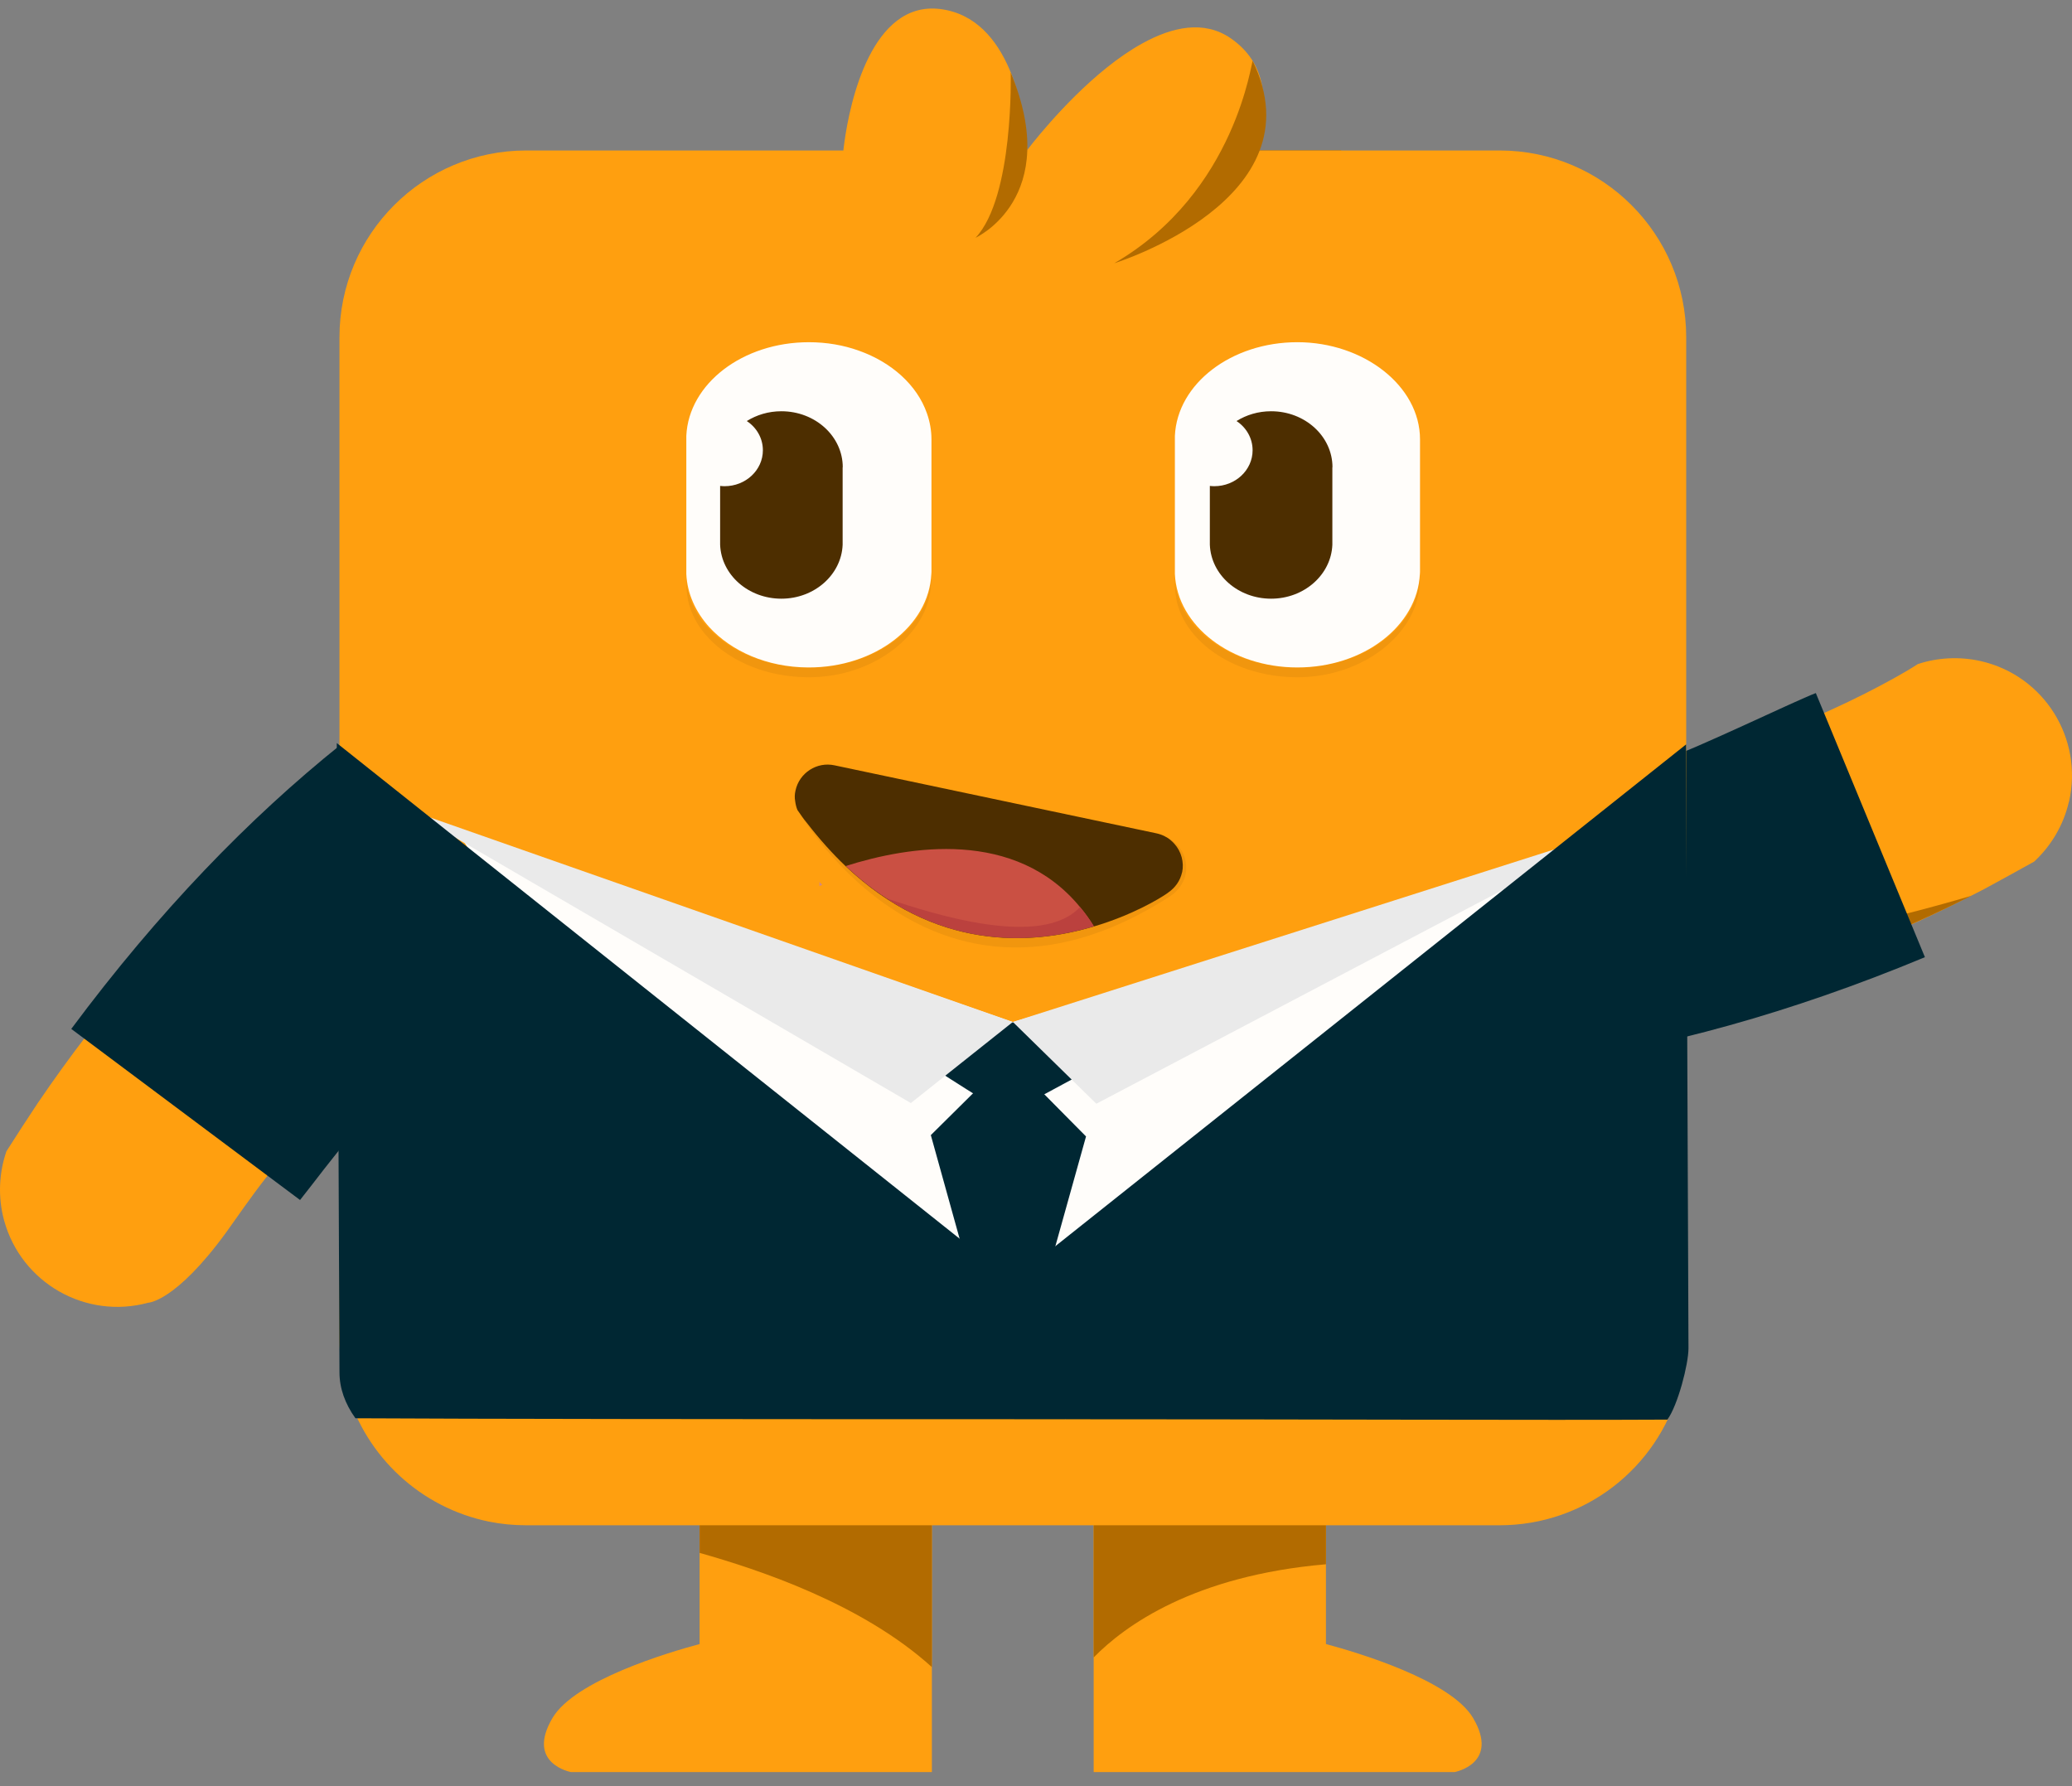
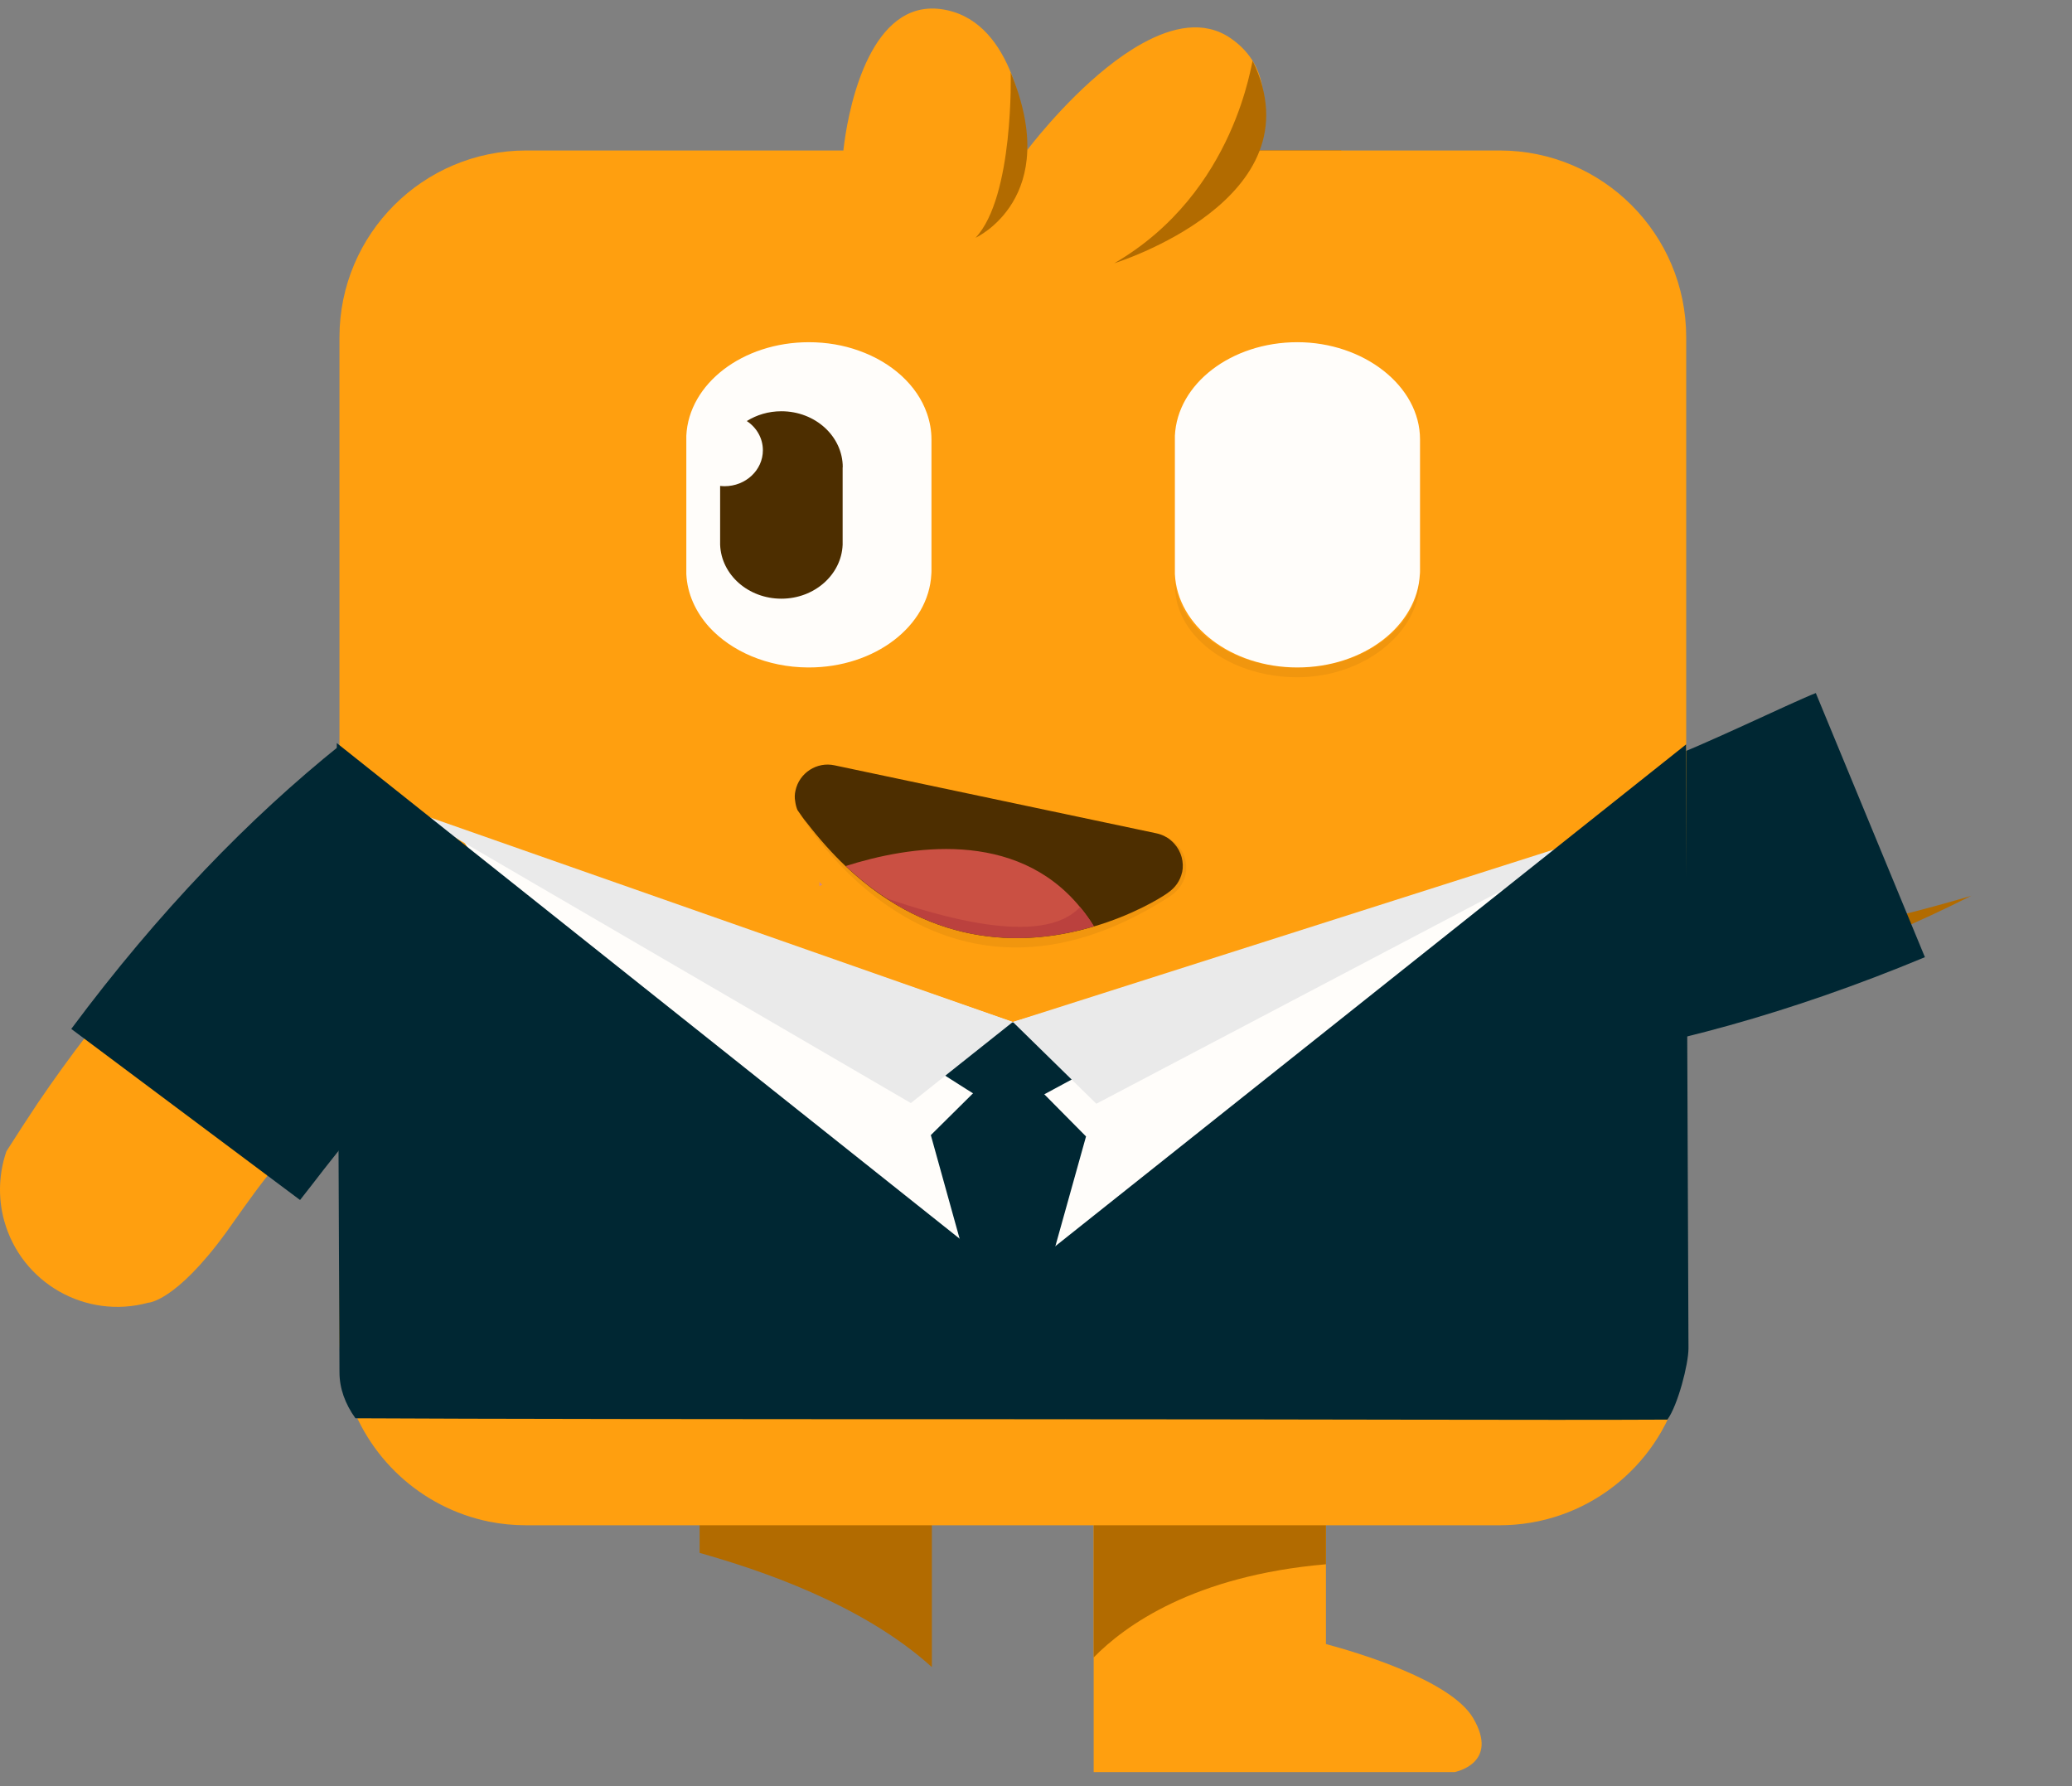
<svg xmlns="http://www.w3.org/2000/svg" width="145" height="125" viewBox="0 0 145 125" fill="none">
  <rect x="0" y="0" width="145" height="125" fill="#808080" stroke="none" />
  <path d="M101.786 124.017H76.536V103.834H92.791V115.056C94.995 115.647 101.533 117.589 103.09 120.235C104.975 123.435 101.786 124.017 101.786 124.017Z" fill="#FF9F0F" />
-   <path d="M65.214 103.834V124.017H39.964C39.964 124.017 36.775 123.435 38.661 120.235C40.218 117.589 46.755 115.647 48.959 115.056V103.834H65.214Z" fill="#FF9F0F" />
  <path d="M15.831 86.242C16.591 85.191 17.51 83.821 18.692 82.319C20.793 79.655 23.607 76.483 27.124 73.424C38.558 63.488 57.373 54.753 82.651 68.583C84.527 69.803 86.9 70.206 89.198 69.578C93.579 68.376 96.177 63.854 94.986 59.482C94.404 57.352 93.044 55.672 91.271 54.64L91.29 54.602C91.29 54.602 39.458 22.992 2.624 77.225C1.902 78.313 1.18 79.42 0.448 80.574C-0.068 82.076 -0.161 83.774 0.289 85.416C1.489 89.788 6.001 92.359 10.372 91.168C10.372 91.168 12.276 91.121 15.831 86.242Z" fill="#FF9F0F" />
-   <path d="M144.781 56.113C144.406 57.764 143.515 59.219 142.351 60.298C141.151 60.973 139.997 61.593 138.853 62.221C138.403 62.456 137.962 62.681 137.512 62.906C129.726 66.828 122.439 69.258 115.666 70.544C72.605 78.66 50.047 40.143 50.047 40.143L50.084 40.125C49.015 38.379 48.611 36.268 49.108 34.11C50.131 29.691 54.558 26.942 58.976 27.955C61.302 28.49 63.197 29.972 64.285 31.933C87.556 67.673 121.726 53.195 131.49 48.034C132.991 47.246 133.919 46.664 134.135 46.524C134.172 46.505 134.201 46.477 134.201 46.477C135.561 46.026 137.118 45.923 138.628 46.27C143.055 47.284 145.803 51.684 144.79 56.113H144.781Z" fill="#FF9F0F" />
  <path d="M93.869 10.522C92.115 14.172 88.813 17.775 82.632 19.041C77.708 20.055 76.939 16.095 78.017 10.522C78.43 8.383 79.115 6.009 79.94 3.588C82.06 2.415 84.264 1.946 86.121 3.213C88.663 4.958 88.823 7.707 87.941 10.522H93.869Z" fill="#B26B00" />
  <path d="M137.954 62.69C130.169 66.612 122.881 69.043 116.109 70.328C111.898 67.832 107.874 64.961 113.717 66.003C120.949 67.297 132.439 64.323 137.954 62.69Z" fill="#B26B00" />
  <path d="M27.115 73.424C23.598 76.483 20.784 79.645 18.683 82.319C20.483 75.507 23.888 67.691 24.61 67.297C24.61 67.297 26.074 70.863 27.115 73.424Z" fill="#B26B00" />
  <path d="M65.213 103.834V116.67C60.317 112.232 53.104 109.848 48.958 108.676V105.335C52.166 104.988 57.625 104.434 63.665 103.834H65.213Z" fill="#B26B00" />
  <path d="M116.943 48.56L116.971 48.513C116.971 48.513 53.921 6.234 4.987 72.007L20.998 83.98C22.011 82.713 23.221 81.052 24.778 79.232C27.545 76.014 31.232 72.204 35.79 68.573C50.619 56.77 74.584 46.88 105.424 65.505C107.704 67.128 110.649 67.757 113.557 67.1" fill="#002733" />
  <path d="M26.513 29.841L26.466 29.869C26.466 29.869 59.023 98.467 134.707 66.987L127.072 48.503C125.562 49.076 118.799 52.36 116.529 53.12C112.505 54.471 112.261 53.382 106.483 54.17C87.706 56.723 62.052 52.96 45.084 21.171C43.959 18.61 41.745 16.555 38.913 15.645" fill="#002733" />
  <path d="M92.791 103.834V109.473C83.524 110.271 78.703 113.78 76.536 115.994V103.834H92.791Z" fill="#B26B00" />
  <path d="M118.002 23.602V93.673C118.002 94.902 117.834 96.103 117.505 97.229C115.967 102.727 110.921 106.743 104.946 106.743H36.822C35.94 106.743 35.068 106.659 34.233 106.49C29.449 105.523 25.613 101.948 24.272 97.313C23.934 96.159 23.756 94.939 23.756 93.673V23.602C23.756 16.377 29.609 10.531 36.822 10.531L104.946 10.531C112.15 10.531 118.002 16.377 118.002 23.602Z" fill="#FF9F0F" />
  <path d="M87.94 9.987C86.899 13.28 84.432 16.63 82.631 18.507C79.292 21.988 58.976 11.094 58.976 11.094C58.976 10.991 59.004 10.588 59.088 9.978C59.473 7.144 61.002 0.041 65.795 0.632C70.756 1.252 71.685 8.017 71.854 9.978C71.873 10.315 71.882 10.512 71.882 10.512C71.882 10.512 72.023 10.315 72.295 9.978C73.401 8.608 76.544 4.911 79.93 3.044C82.049 1.871 84.254 1.402 86.111 2.668C88.653 4.414 88.812 7.163 87.93 9.978L87.94 9.987Z" fill="#FF9F0F" />
  <path d="M82.727 61.029C82.596 61.639 82.24 62.127 81.761 62.456C81.761 62.456 81.714 62.503 81.62 62.559C81.114 62.906 79.219 64.051 76.546 64.839C72.091 66.171 65.422 66.537 59.175 60.617C58.265 59.753 57.355 58.74 56.464 57.586C56.239 57.323 56.042 57.023 55.836 56.732C55.826 56.723 55.826 56.713 55.826 56.713C55.817 56.704 55.808 56.695 55.808 56.695C55.723 56.498 55.676 56.282 55.648 56.075C55.601 55.831 55.611 55.578 55.667 55.334C55.93 54.086 57.168 53.289 58.406 53.561L80.926 58.318C81.133 58.365 81.33 58.43 81.508 58.524C81.564 58.562 81.611 58.581 81.648 58.599C81.855 58.721 82.033 58.881 82.193 59.059C82.662 59.584 82.877 60.326 82.727 61.058V61.029Z" fill="#4D2E00" />
  <path opacity="0.08" d="M83.007 60.917C82.951 61.658 82.5 62.324 81.881 62.728C65.654 73.19 56.275 57.464 55.834 56.713C56.04 57.004 56.247 57.304 56.462 57.567C57.353 58.721 58.263 59.735 59.173 60.598C65.411 66.518 72.089 66.153 76.544 64.82C79.217 64.032 81.112 62.887 81.619 62.54C81.722 62.484 81.759 62.456 81.759 62.456C82.238 62.118 82.594 61.63 82.725 61.02C82.885 60.288 82.66 59.547 82.191 59.022C82.031 58.843 81.853 58.684 81.647 58.562C82.819 59.237 83.054 60.157 83.007 60.907V60.917Z" fill="#4D2E00" />
  <path d="M65.185 30.761V39.909C65.185 40.003 65.185 40.087 65.175 40.181C64.997 43.812 61.226 46.711 56.602 46.711H56.537C53.695 46.693 51.19 45.585 49.633 43.887C48.686 42.836 48.095 41.56 48.029 40.172V30.498C48.198 26.857 51.969 23.949 56.602 23.949C57.85 23.949 59.032 24.155 60.101 24.54C62.408 25.356 64.181 26.96 64.866 28.922C65.072 29.503 65.185 30.122 65.185 30.761Z" fill="#FFFDFA" />
  <path d="M58.968 32.693V37.976C58.968 38.023 58.968 38.079 58.968 38.126C58.883 40.218 56.998 41.898 54.681 41.898C52.364 41.898 50.479 40.228 50.395 38.126V34.007C50.498 34.016 50.601 34.026 50.704 34.026C52.186 34.026 53.387 32.9 53.387 31.511C53.387 30.667 52.946 29.916 52.261 29.466C52.955 29.034 53.781 28.781 54.681 28.781C57.054 28.781 58.977 30.535 58.977 32.703L58.968 32.693Z" fill="#4D2E00" />
  <path d="M99.374 30.751V39.899C99.374 39.993 99.374 40.078 99.365 40.171C99.186 43.812 95.416 46.711 90.792 46.711C86.168 46.711 82.388 43.812 82.219 40.171V30.498C82.388 26.857 86.168 23.948 90.792 23.948C95.416 23.948 99.374 26.998 99.374 30.751Z" fill="#FFFDFA" />
-   <path d="M93.239 32.694V37.976C93.239 38.023 93.239 38.079 93.239 38.126C93.155 40.219 91.269 41.898 88.953 41.898C86.636 41.898 84.75 40.228 84.666 38.126V34.007C84.769 34.017 84.872 34.026 84.975 34.026C86.457 34.026 87.658 32.9 87.658 31.511C87.658 30.667 87.217 29.916 86.533 29.466C87.227 29.034 88.052 28.781 88.953 28.781C91.326 28.781 93.248 30.535 93.248 32.703L93.239 32.694Z" fill="#4D2E00" />
  <path d="M57.346 61.724L57.543 61.921C57.411 61.977 57.346 62.015 57.346 62.015V61.724Z" fill="#D3897F" />
  <path d="M76.545 64.82C72.765 65.956 67.381 66.387 62.035 62.869C61.078 62.249 60.122 61.499 59.184 60.608C63.583 59.209 71.058 57.971 75.589 63.488C75.936 63.901 76.254 64.342 76.555 64.83L76.545 64.82Z" fill="#CA5043" />
  <path d="M87.668 4.273C87.583 4.095 86.561 13.44 77.978 18.422C77.978 18.422 92.367 13.975 87.668 4.273Z" fill="#B26B00" />
  <path d="M70.73 5.08C70.73 5.08 70.964 13.768 68.272 16.639C68.272 16.639 74.388 13.862 70.73 5.08Z" fill="#B26B00" />
  <path d="M76.546 64.82C72.766 65.955 67.382 66.387 62.035 62.868C65.496 64.041 72.915 66.359 75.579 63.478C75.926 63.891 76.245 64.332 76.546 64.82Z" fill="#BB413E" />
  <path d="M31.953 57.999L70.869 71.529L107.862 60.504L93.23 82.544L74.574 99.312C74.574 99.312 55.177 90.088 52.541 89.366C49.905 88.643 31.943 57.999 31.943 57.999H31.953Z" fill="#FFFDFA" />
  <path d="M64.331 74.053C65.053 74.653 70.465 77.994 70.465 77.994L77.266 74.325L70.878 71.529L64.331 74.062V74.053Z" fill="#002733" />
  <path d="M70.88 71.52L63.742 77.196L28.446 56.629L70.88 71.52Z" fill="#EAEAEA" />
  <path d="M70.88 71.52L113.304 57.999L76.723 77.243L70.88 71.52Z" fill="#EAEAEA" />
  <path d="M23.757 96.037C23.757 97.153 24.142 98.233 24.873 99.255C33.324 99.302 50.123 99.321 70.683 99.321L71.771 95.755C71.884 94.367 71.837 92.987 71.621 91.627C71.434 90.426 70.693 89.366 69.661 88.681L23.569 52.003" fill="#002733" />
  <path d="M68.957 75.657L65.14 79.439L70.57 98.974L76.001 79.532L72.231 75.723L68.957 75.657Z" fill="#002733" />
  <path d="M117.993 52.097L71.901 88.765C70.869 89.45 70.128 90.51 69.941 91.711C69.725 93.072 69.678 94.451 69.791 95.84L70.682 99.321C91.251 99.321 108.247 99.396 116.689 99.349C117.42 98.326 118.161 95.474 118.161 94.357L117.993 52.106V52.097Z" fill="#002733" />
-   <path opacity="0.08" d="M65.168 40.237V40.631C65.168 40.725 65.168 40.81 65.158 40.894C64.98 44.356 61.219 47.396 56.594 47.396H56.529C53.696 47.378 51.192 46.327 49.635 44.703C48.988 44.028 48.5 43.24 48.247 42.386C48.115 41.992 48.04 41.307 48.022 40.885V40.491C48.04 40.913 48.106 41.316 48.237 41.71C48.49 42.564 48.978 43.352 49.625 44.028C51.182 45.651 53.687 46.702 56.519 46.721H56.585C61.2 46.721 64.971 43.962 65.149 40.5C65.158 40.416 65.158 40.331 65.158 40.237H65.168Z" fill="#4D2E00" />
  <path opacity="0.08" d="M99.355 40.237V40.631C99.355 40.725 99.355 40.809 99.346 40.894C99.167 44.356 95.406 47.396 90.782 47.396H90.716C87.884 47.377 85.379 46.327 83.822 44.703C83.175 44.028 82.687 43.24 82.434 42.386C82.303 41.992 82.228 41.307 82.209 40.885V40.49C82.228 40.913 82.293 41.316 82.425 41.71C82.678 42.564 83.166 43.352 83.813 44.028C85.37 45.651 87.874 46.702 90.707 46.721H90.773C95.387 46.721 99.158 43.962 99.336 40.5C99.346 40.415 99.346 40.331 99.346 40.237H99.355Z" fill="#4D2E00" />
</svg>